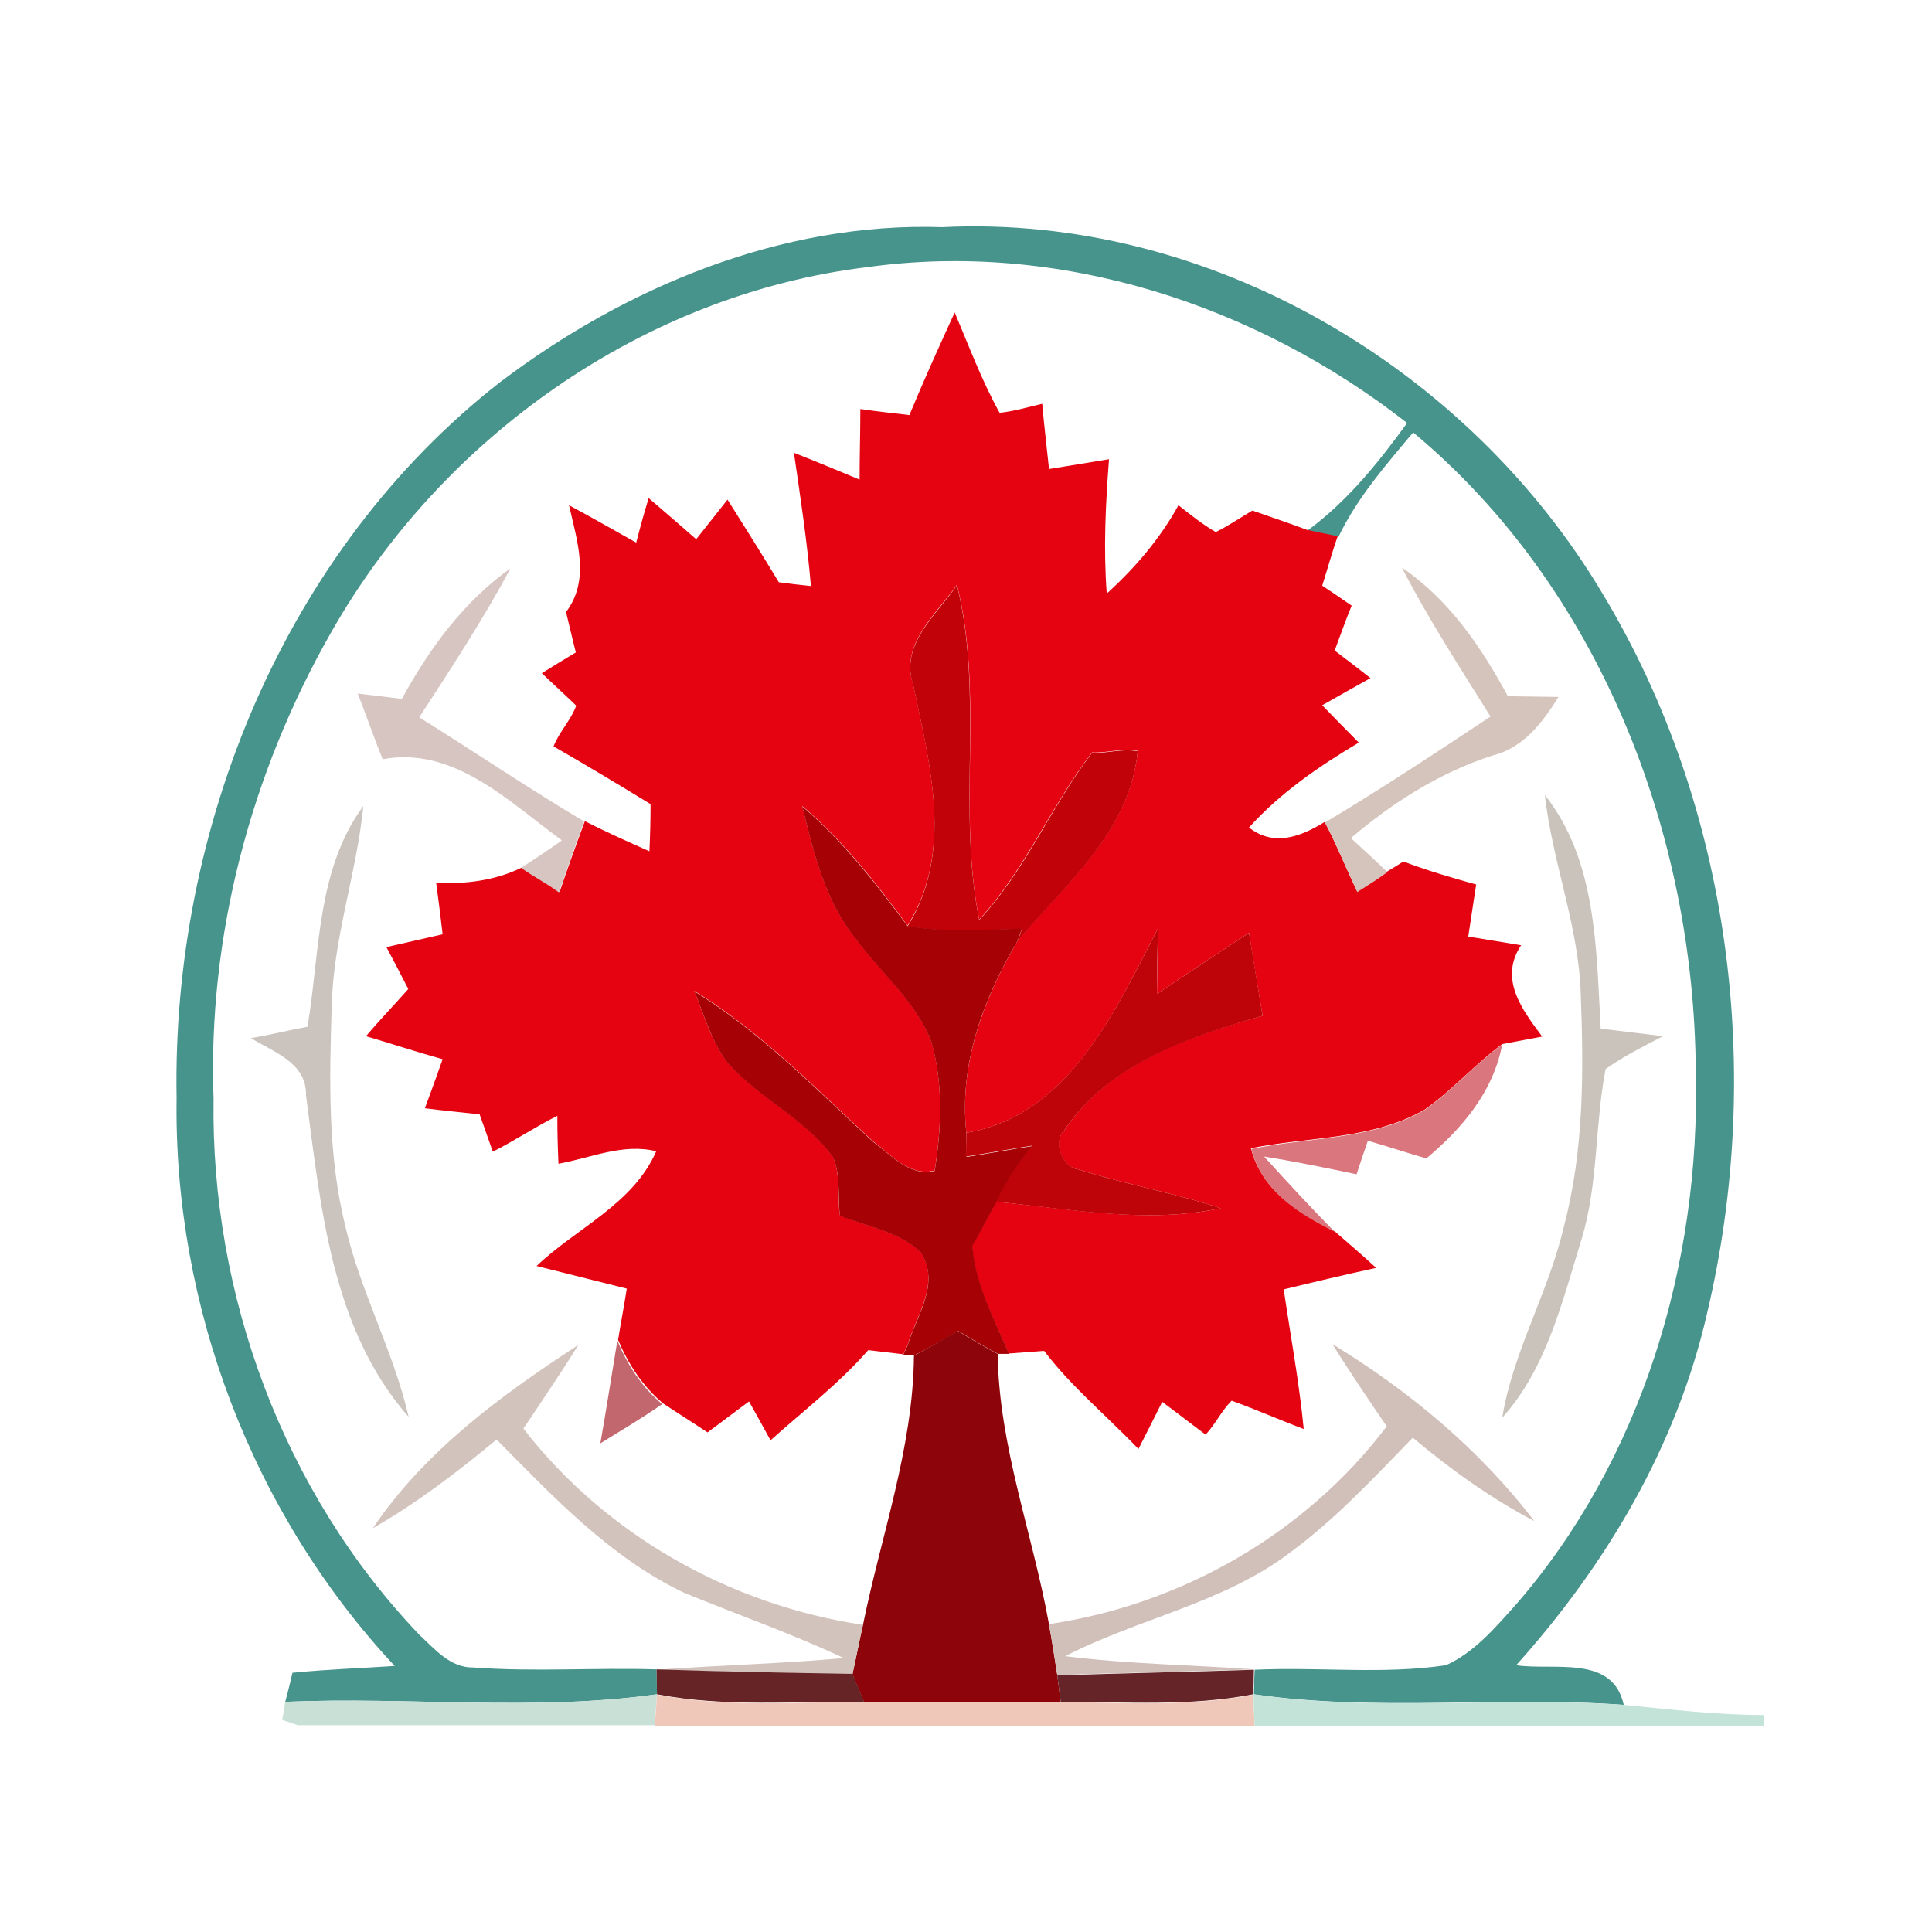
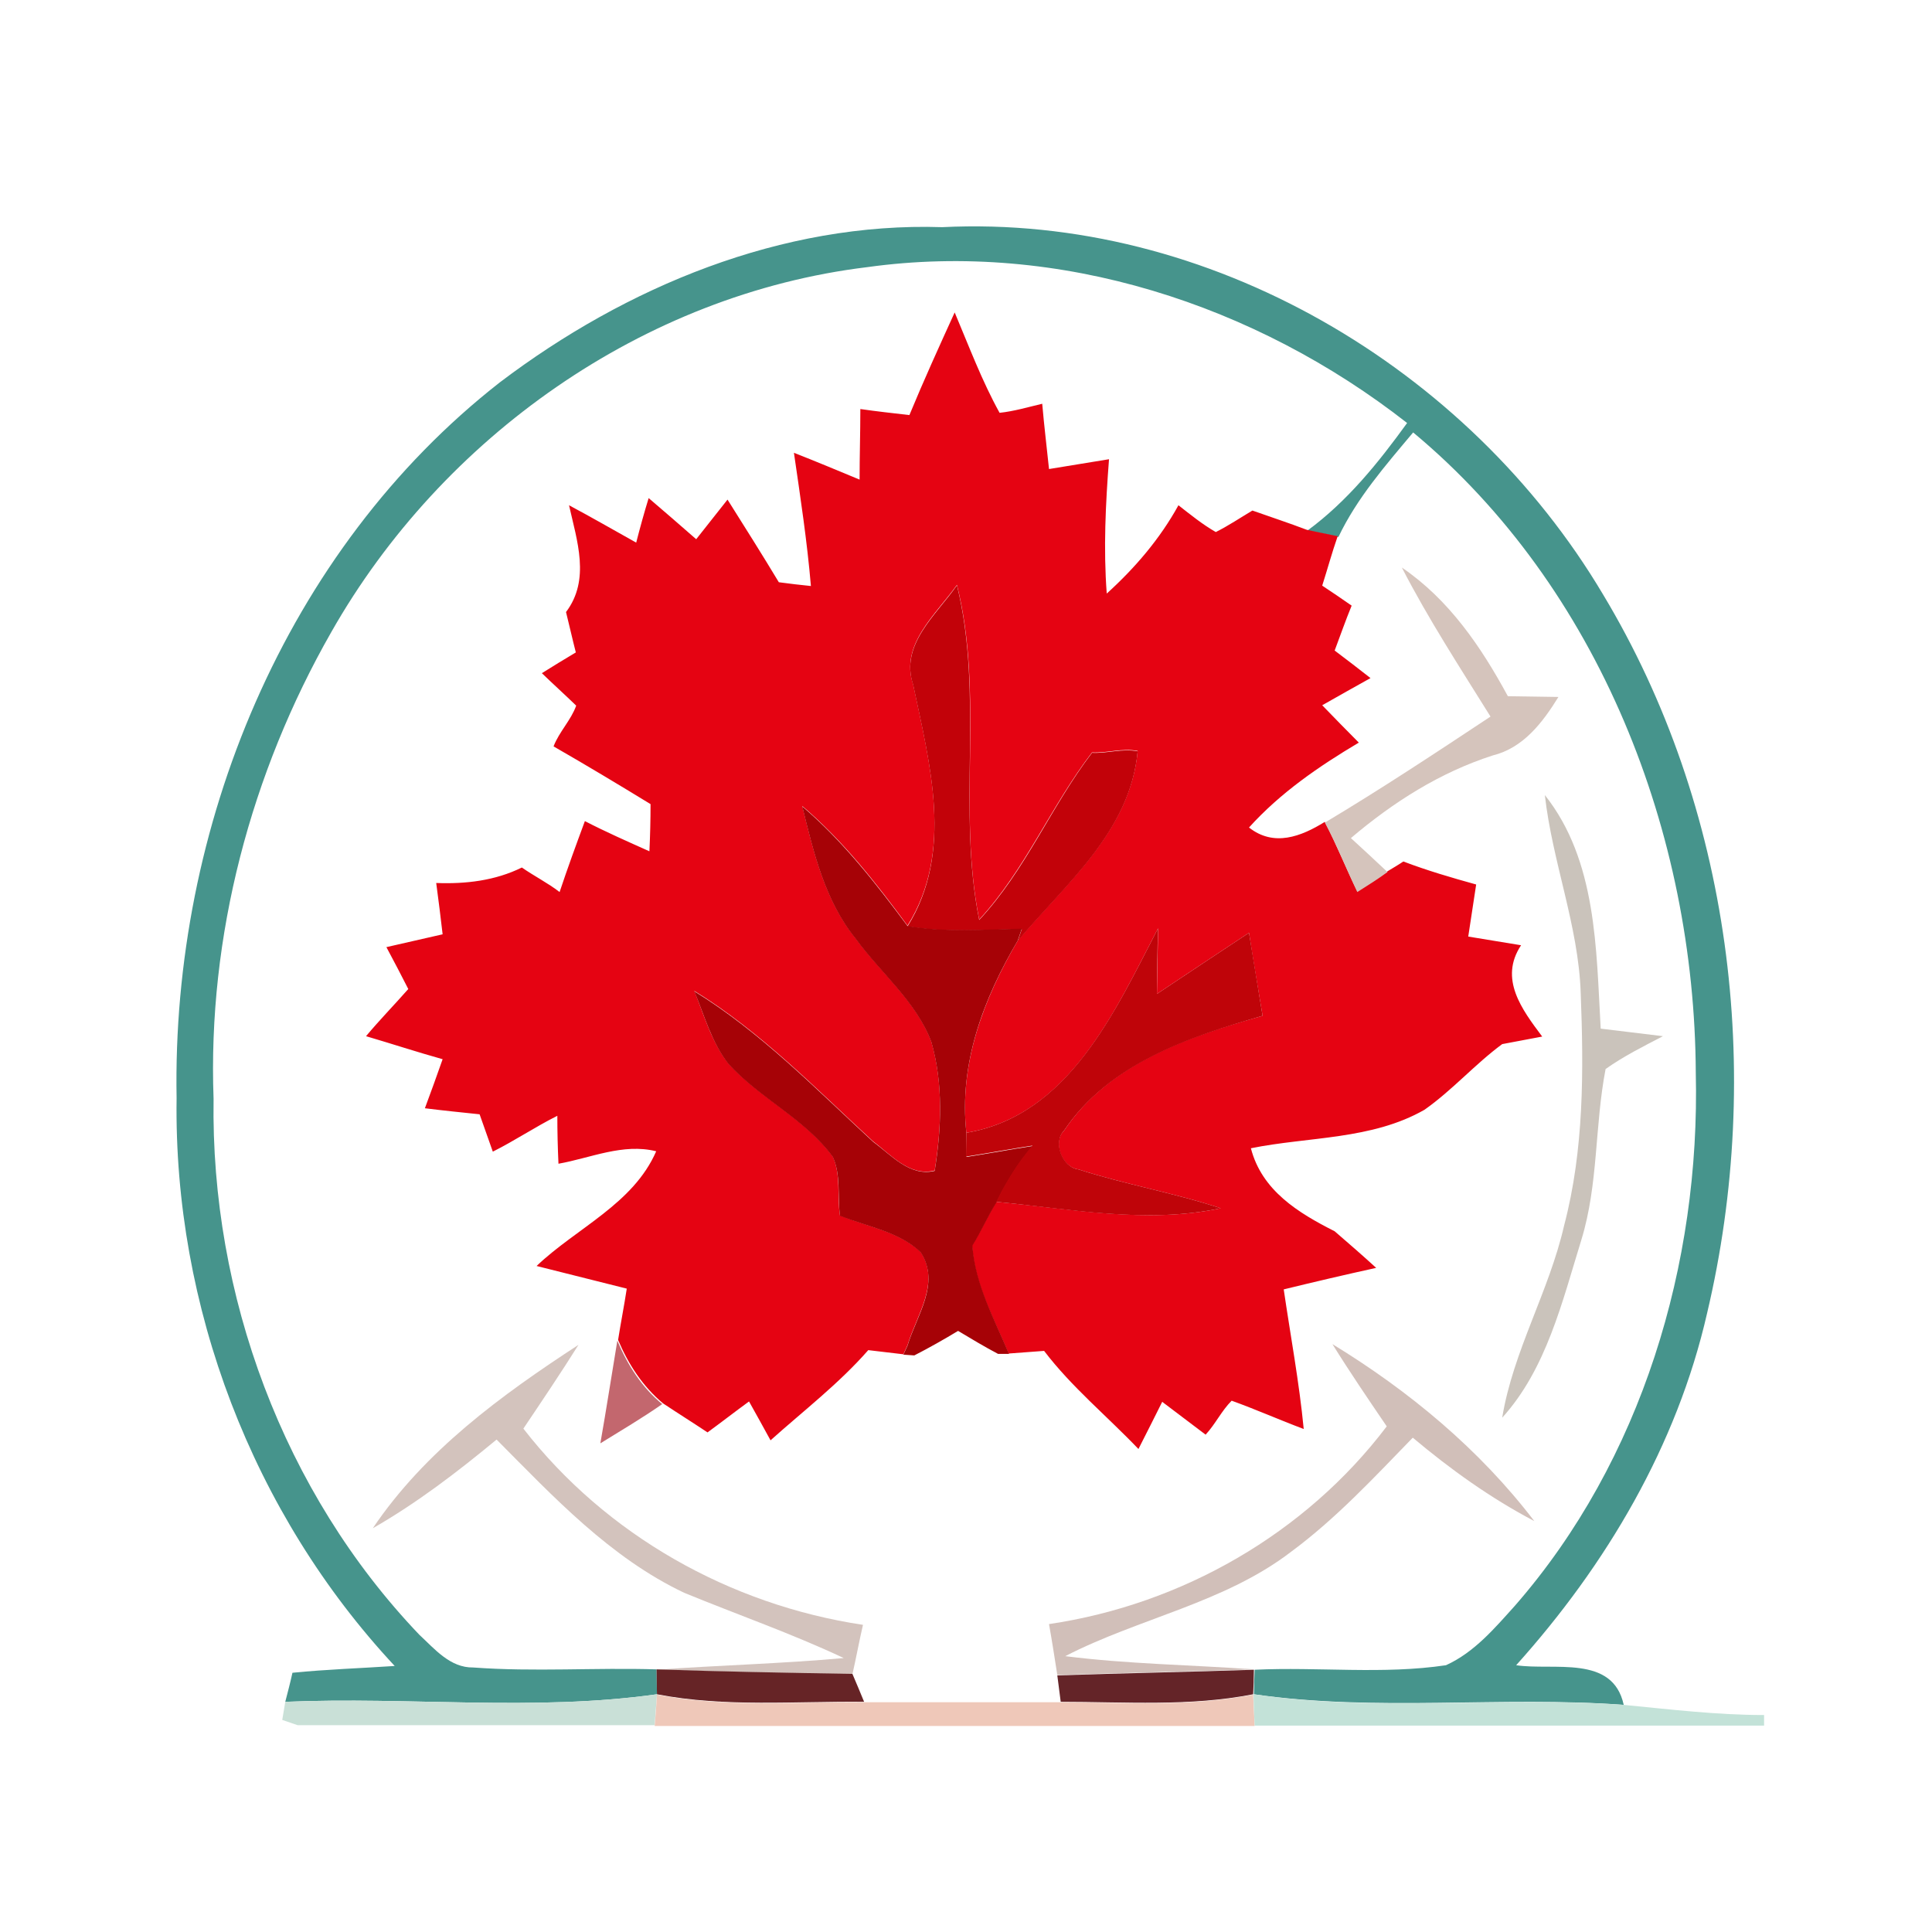
<svg xmlns="http://www.w3.org/2000/svg" version="1.1" id="Layer_1" x="0px" y="0px" viewBox="0 0 512 512" style="enable-background:new 0 0 512 512;" xml:space="preserve">
  <style type="text/css">
	.st0{fill:#FFFFFF;}
	.st1{fill:#46948C;}
	.st2{fill:#E50312;}
	.st3{fill:#D6C5C0;}
	.st4{fill:#D5C4BC;}
	.st5{fill:#C20209;}
	.st6{fill:#CAC3BB;}
	.st7{fill:#CBC3BD;}
	.st8{fill:#A60206;}
	.st9{fill:#BF0409;}
	.st10{fill:#DA767D;}
	.st11{fill:#8D050A;}
	.st12{fill:#D3C3BD;}
	.st13{fill:#C3676E;}
	.st14{fill:#D1BFB9;}
	.st15{fill:#662426;}
	.st16{fill:#642428;}
	.st17{fill:#C9E0D7;}
	.st18{fill:#EFC8B9;}
	.st19{fill:#C3E2D8;}
</style>
  <rect y="0" class="st0" width="512" height="512" />
  <g id="_x23_46948cff">
    <path class="st1" d="M132.5,101.3c33.4-25.3,74.7-42.5,117.2-41.1c70.6-3.5,139.4,37.2,175.1,97.3c34,56.5,42.7,126.7,27.6,190.5   c-8,35.1-26.7,66.7-50.6,93.3c9.9,1.5,25.6-2.9,28.5,10.5c-32.6-2.4-65.5,1.9-98-2.8c0-1.6,0.1-4.9,0.2-6.5   c16.9-0.8,34,1.3,50.7-1.2c7.5-3.4,12.9-9.8,18.3-15.8c33.6-38.5,49.1-90.6,47.9-141.2c-0.3-63.4-25.5-128.6-74.9-169.7   c-7.3,8.7-14.9,17.4-19.8,27.7c-2.1-0.5-6.2-1.3-8.2-1.7c10.6-7.8,18.8-18,26.4-28.5c-40.1-31.4-92.2-48.4-143.1-41.3   c-59.3,7.2-112.7,45.1-142,96.7C66.5,204.8,55,248.1,56.6,291.2c-0.8,51.9,18.5,104.3,54.5,142c4.1,3.8,8.2,8.8,14.3,8.7   c16.2,1.2,32.4,0,48.6,0.5c0,1.7,0.1,5,0.1,6.6c-32.6,4.6-65.7,0.6-98.5,2c0.5-1.9,1.5-5.8,1.9-7.7c9-0.9,18.1-1.2,27.1-1.8   c-37.7-40.4-58.6-95.3-57.8-150.5C45.5,219.5,75.4,145.9,132.5,101.3z" />
  </g>
  <g id="_x23_e50312ff">
    <path class="st2" d="M241,110c3.8-9.2,7.9-18.2,12-27.2c3.8,9,7.2,18.1,11.9,26.6c3.8-0.4,7.5-1.5,11.3-2.4   c0.5,5.8,1.2,11.5,1.8,17.3c5.3-0.9,10.6-1.7,15.9-2.6c-0.9,11.8-1.5,23.7-0.6,35.6c7.5-6.8,14.1-14.5,19-23.4   c3.2,2.5,6.4,5.1,9.9,7.1c3.4-1.7,6.5-3.8,9.7-5.7c4.8,1.7,9.7,3.3,14.4,5.1c2,0.4,6.1,1.3,8.2,1.7c-1.5,4.3-2.7,8.7-4.1,13.1   c2.6,1.7,5.2,3.5,7.8,5.3c-1.6,3.9-3,7.9-4.5,11.9c3.2,2.4,6.3,4.8,9.5,7.3c-4.3,2.4-8.6,4.8-12.8,7.2c3.2,3.3,6.4,6.6,9.7,9.9   c-10.6,6.3-20.8,13.3-29.1,22.5c6.6,5.2,13.8,2.4,20.1-1.5c3.1,6,5.6,12.3,8.6,18.4c2.8-1.7,5.4-3.4,8-5.3c1-0.6,3.2-1.9,4.2-2.6   c6.3,2.4,12.8,4.3,19.3,6.1c-0.7,4.6-1.4,9.2-2.1,13.8c4.7,0.8,9.3,1.5,14,2.3c-5.9,8.9,0.2,17,5.6,24.2c-2.7,0.5-8,1.5-10.6,2   c-7.2,5.3-13.2,12.2-20.6,17.4c-14,8-30.7,7.1-46,10.2c2.9,11.2,12.5,17.1,22.2,22c3.7,3.2,7.4,6.4,11,9.7   c-8.2,1.8-16.3,3.7-24.5,5.7c1.8,12.3,4.1,24.6,5.3,37c-6.4-2.4-12.7-5.2-19.1-7.5c-2.7,2.7-4.3,6.2-6.9,9   c-3.8-2.9-7.7-5.8-11.5-8.7c-2.1,4.2-4.2,8.4-6.3,12.5c-8.3-8.7-17.7-16.4-25-26c-3.1,0.2-6.3,0.5-9.4,0.7   c-3.9-9.3-9.1-18.5-9.7-28.7c2.3-3.7,4.2-7.8,6.4-11.5c19.8,1.8,39.7,5.9,59.5,1.7c-12.4-4.1-25.3-6.3-37.7-10.3   c-4.3-0.5-7-7.2-3.8-10.3c11.9-17.8,33-24.9,52.6-30.4c-1.2-7.3-2.5-14.7-3.6-22c-8.2,5.4-16.3,10.8-24.4,16.2   c0.1-5.8,0.2-11.6,0.3-17.4c-11.4,21.9-23.5,49.6-50.8,54.2c-2-18.2,4.5-35.4,13.6-50.9c12.8-15.3,29.8-29,31.8-50.3   c-4.1-0.8-8.1,0.6-12.1,0.4c-10.9,14.2-17.7,31.1-29.9,44.3c-5.9-29.4,1.4-59.5-5.9-88.7c-5.5,7.8-15.2,15.8-11.6,26.4   c4.4,21,10.8,44.3-1.5,63.9c-8.4-11.4-17.1-22.5-27.9-31.7c3,12.2,6,25,14.1,35c6.6,9.1,16,16.6,20.1,27.4   c3.2,11.1,2.7,22.9,0.9,34.2c-6.6,1.7-11.5-4.1-16.3-7.7c-15.2-14-29.7-29-47.4-39.9c2.6,6.5,4.6,13.6,9,19.2   c8.3,9.2,20.3,14.6,27.7,24.7c2.2,4.9,1.1,10.5,1.9,15.6c7.2,3,15.6,4.2,21.4,9.7c5.3,8.2-1.1,16.7-3.5,24.7   c-0.3,0.6-0.8,1.8-1.1,2.4c-3.1-0.4-6.2-0.7-9.3-1.1c-7.8,8.9-17.2,16.1-25.9,23.9c-1.9-3.5-3.8-6.9-5.7-10.3   c-3.7,2.7-7.3,5.5-11,8.2c-3.9-2.6-7.9-5.1-11.8-7.7c-5.4-4.5-9.2-10.4-11.9-16.8c0.7-4.5,1.6-9,2.3-13.6c-8-2-15.9-4-23.9-6   c10.6-10.1,25.6-16.4,31.7-30.4c-8.8-2.2-17.4,1.8-25.9,3.3c-0.2-4.3-0.3-8.5-0.3-12.7c-5.8,2.9-11.3,6.6-17.1,9.5   c-0.9-2.5-2.6-7.4-3.5-9.9c-4.8-0.5-9.7-1-14.5-1.6c1.6-4.3,3.2-8.7,4.7-13c-6.8-1.9-13.5-4.1-20.3-6.1c3.6-4.3,7.5-8.3,11.2-12.5   c-1.9-3.7-3.8-7.4-5.8-11.1c5-1.1,9.9-2.3,14.9-3.4c-0.5-4.5-1.1-9-1.7-13.6c7.8,0.3,15.6-0.6,22.7-4.1c3.3,2.3,6.9,4.1,10,6.5   c2.1-6.3,4.4-12.6,6.7-18.8c5.6,2.9,11.3,5.4,17.1,8c0.2-4.2,0.3-8.3,0.3-12.5c-8.5-5.2-17-10.3-25.7-15.3c1.5-3.9,4.6-6.9,6-10.8   c-3-2.9-6.1-5.7-9.1-8.6c3-1.9,6-3.7,9-5.5c-0.9-3.5-1.7-7.1-2.6-10.7c6.5-8.6,2.9-18.9,0.8-28.3c6,3.2,11.9,6.6,17.8,9.9   c1-3.9,2.1-7.9,3.3-11.8c4.2,3.6,8.4,7.2,12.6,10.9c2.8-3.5,5.5-7,8.3-10.5c4.6,7.3,9.2,14.6,13.6,21.9c2.1,0.3,6.4,0.8,8.5,1   c-1-11.8-2.8-23.6-4.5-35.3c5.9,2.3,11.6,4.7,17.4,7.1c0-6.2,0.2-12.4,0.2-18.7C232.2,109,236.6,109.5,241,110z" />
  </g>
  <g id="_x23_d6c5c0ff">
-     <path class="st3" d="M106.5,185.2c7.3-13.3,16.3-25.7,28.8-34.6c-7.3,13.6-15.8,26.6-24.2,39.5c14.6,9.1,28.9,18.8,43.7,27.6   c-2.3,6.2-4.5,12.5-6.7,18.8c-3.2-2.4-6.8-4.2-10-6.5c3.7-2.4,7.3-4.8,10.8-7.3c-14-10.2-28.6-25-47.5-21.5   c-2.3-5.7-4.3-11.6-6.6-17.4C98.7,184.3,102.6,184.7,106.5,185.2z" />
-   </g>
+     </g>
  <g id="_x23_d5c4bcff">
    <path class="st4" d="M371.5,150.4c12.5,8.5,21,21,28.1,34.1c4.5,0.1,8.9,0.1,13.4,0.2c-4.2,6.8-9.3,13.5-17.4,15.5   c-14,4.5-26.4,12.4-37.6,21.9c3.3,3,6.5,6,9.7,9c-2.6,1.9-5.3,3.6-8,5.3c-2.9-6.1-5.4-12.4-8.6-18.4c14.9-8.9,29.4-18.5,43.9-28.1   C386.9,176.9,378.5,164,371.5,150.4z" />
  </g>
  <g id="_x23_c20209ff">
    <path class="st5" d="M242,181.5c-3.6-10.7,6.2-18.6,11.6-26.4c7.2,29.2,0,59.4,5.9,88.7c12.3-13.2,19.1-30.2,29.9-44.3   c4,0.2,8-1.2,12.1-0.4c-2,21.3-19,35-31.8,50.3c0.3-0.8,0.8-2.4,1.1-3.2c-10.1,0.2-20.3,1-30.3-0.7   C252.8,225.8,246.4,202.5,242,181.5z" />
  </g>
  <g id="_x23_cac3bbff">
    <path class="st6" d="M409.4,210.7c13.8,17.4,13.6,40.8,14.8,61.9c5.5,0.7,11,1.3,16.5,2c-5.2,2.7-10.4,5.3-15.2,8.7   c-2.9,15-1.9,30.5-6.4,45.2c-5.1,16.5-9.3,34.3-21,47.2c2.9-17.7,12.4-33.4,16.4-50.9c5.3-20.1,5.2-41.1,4.4-61.7   C418.3,245.3,411.4,228.5,409.4,210.7z" />
  </g>
  <g id="_x23_cbc3bdff">
-     <path class="st7" d="M81.5,272.1c3.3-19.8,2.4-41.7,14.8-58.5c-1.8,17.9-8,35.1-8.4,53.1c-0.6,19.4-1.1,39.2,3.6,58.2   c4,17.4,12.8,33.2,16.8,50.6c-20.5-23.3-23.3-55.8-27.2-85.2c0.2-8.7-8.5-11.4-14.6-15.2C71.5,274.3,76.5,273,81.5,272.1z" />
-   </g>
+     </g>
  <g id="_x23_a60206ff">
    <path class="st8" d="M212.6,213.7c10.8,9.2,19.5,20.4,27.9,31.7c10,1.7,20.2,0.9,30.3,0.7c-0.3,0.8-0.8,2.4-1.1,3.2   c-9.1,15.4-15.6,32.6-13.6,50.9c0,1.6,0,4.8,0,6.4c5.9-0.9,11.7-2,17.6-2.9c-3.8,4.5-7,9.6-9.6,14.9c-2.3,3.7-4.1,7.8-6.4,11.5   c0.7,10.2,5.8,19.4,9.7,28.7l-2.9,0c-3.6-1.9-7.1-4-10.6-6.1c-3.8,2.3-7.7,4.5-11.6,6.5l-2.9-0.2c0.3-0.6,0.8-1.8,1.1-2.4   c2.4-8,8.8-16.4,3.5-24.7c-5.7-5.5-14.2-6.8-21.4-9.7c-0.7-5.2,0.3-10.8-1.9-15.6c-7.4-10.1-19.4-15.5-27.7-24.7   c-4.4-5.6-6.3-12.7-9-19.2c17.7,10.9,32.2,25.9,47.4,39.9c4.8,3.5,9.7,9.3,16.3,7.7c1.8-11.3,2.3-23.1-0.9-34.2   c-4.1-10.8-13.5-18.3-20.1-27.4C218.6,238.7,215.6,225.9,212.6,213.7z" />
  </g>
  <g id="_x23_bf0409ff">
    <path class="st9" d="M256.1,300.2c27.2-4.6,39.4-32.3,50.8-54.2c-0.2,5.8-0.2,11.6-0.3,17.4c8.1-5.4,16.2-10.8,24.4-16.2   c1.2,7.3,2.4,14.7,3.6,22c-19.5,5.6-40.7,12.7-52.6,30.4c-3.1,3.1-0.4,9.8,3.8,10.3c12.4,4,25.3,6.2,37.7,10.3   c-19.8,4.2-39.7,0.2-59.5-1.7c2.6-5.3,5.7-10.4,9.6-14.9c-5.9,0.9-11.7,2-17.6,2.9C256,305.1,256.1,301.8,256.1,300.2z" />
  </g>
  <g id="_x23_da767dff">
-     <path class="st10" d="M377.5,294.2c7.4-5.2,13.3-12.1,20.6-17.4c-2.4,12.6-10.6,22.2-20.1,30.2c-5.2-1.5-10.3-3.2-15.5-4.7   c-0.8,2.3-2.3,6.7-3,8.9c-8.1-1.7-16.3-3.4-24.5-4.7c6.2,6.8,12.3,13.5,18.8,20c-9.7-4.9-19.3-10.8-22.2-22   C346.8,301.3,363.6,302.2,377.5,294.2z" />
-   </g>
+     </g>
  <g id="_x23_8d050aff">
-     <path class="st11" d="M253.8,352.7c3.5,2.1,7,4.2,10.6,6.1c0.3,24.5,9.3,47.7,13.6,71.7c0.8,4.5,1.5,9,2.2,13.5   c0.2,1.8,0.7,5.3,0.9,7.1c-17.3,0-34.7,0-52.1,0c-0.8-1.9-2.4-5.6-3.1-7.4c1-4.4,1.8-8.8,2.8-13.1c4.8-23.7,13.3-46.9,13.5-71.3   C246.1,357.2,249.9,355,253.8,352.7z" />
-   </g>
+     </g>
  <g id="_x23_d3c3bdff">
    <path class="st12" d="M98.8,405c13.8-20.5,34.1-35.3,54.5-48.6c-4.7,7.5-9.7,14.9-14.6,22.2c21.9,28.2,54.7,46.7,90,52   c-1,4.3-1.8,8.7-2.8,13.1c-17.3-0.3-34.6-0.7-51.9-1.2c16.5-1.2,33.1-1.6,49.6-3.1c-13.8-6.5-28.2-11.5-42.3-17.3   c-19.6-9.3-34.6-25.4-49.7-40.6C121.2,390.1,110.5,398.3,98.8,405z" />
  </g>
  <g id="_x23_c3676eff">
    <path class="st13" d="M159.1,382.5c1.6-9.1,3-18.2,4.5-27.2c2.7,6.4,6.5,12.4,11.9,16.8C170.2,375.8,164.6,379.1,159.1,382.5z" />
  </g>
  <g id="_x23_d1bfb9ff">
    <path class="st14" d="M353.1,356.2c20.3,12.4,39,27.9,53.5,46.9c-11.6-6.1-22.2-13.7-32.2-22.1c-10.2,10.5-20.3,21.4-32.2,30.2   c-17.7,13.6-40.3,17.6-59.9,27.7c16.6,2.1,33.3,2.3,50,3.5c-17.4,0.6-34.8,0.9-52.1,1.5c-0.7-4.5-1.4-9-2.2-13.5   c35.2-5.2,68-24,89.5-52.4C362.6,370.8,357.7,363.6,353.1,356.2z" />
  </g>
  <g id="_x23_662426ff">
    <path class="st15" d="M174,442.4c17.3,0.6,34.6,0.9,51.9,1.2c0.8,1.8,2.3,5.5,3.1,7.4c-18.3-0.2-36.8,1.5-54.9-2   C174.1,447.4,174,444.1,174,442.4z" />
  </g>
  <g id="_x23_642428ff">
    <path class="st16" d="M280.2,444c17.4-0.6,34.8-0.9,52.1-1.5c0,1.6-0.1,4.9-0.2,6.5c-16.8,3.3-34,2-51,2   C280.9,449.3,280.4,445.7,280.2,444z" />
  </g>
  <g id="_x23_c9e0d7ff">
    <path class="st17" d="M75.6,451c32.8-1.4,65.8,2.6,98.5-2c-0.1,2-0.5,6.2-0.6,8.2H78.9l-4.1-1.4L75.6,451z" />
  </g>
  <g id="_x23_efc8b9ff">
    <path class="st18" d="M174.1,449.1c18.1,3.5,36.6,1.8,54.9,2c17.4,0,34.8,0,52.1,0c17,0,34.2,1.3,51-2c0.1,2.1,0.3,6.2,0.4,8.3   h-159C173.7,455.2,174,451.1,174.1,449.1z" />
  </g>
  <g id="_x23_c3e2d8ff">
    <path class="st19" d="M332.2,449c32.5,4.8,65.4,0.5,98,2.8c12.4,1.2,24.8,2.7,37.3,2.7l0,2.8H332.5   C332.4,455.2,332.2,451.1,332.2,449z" />
  </g>
</svg>